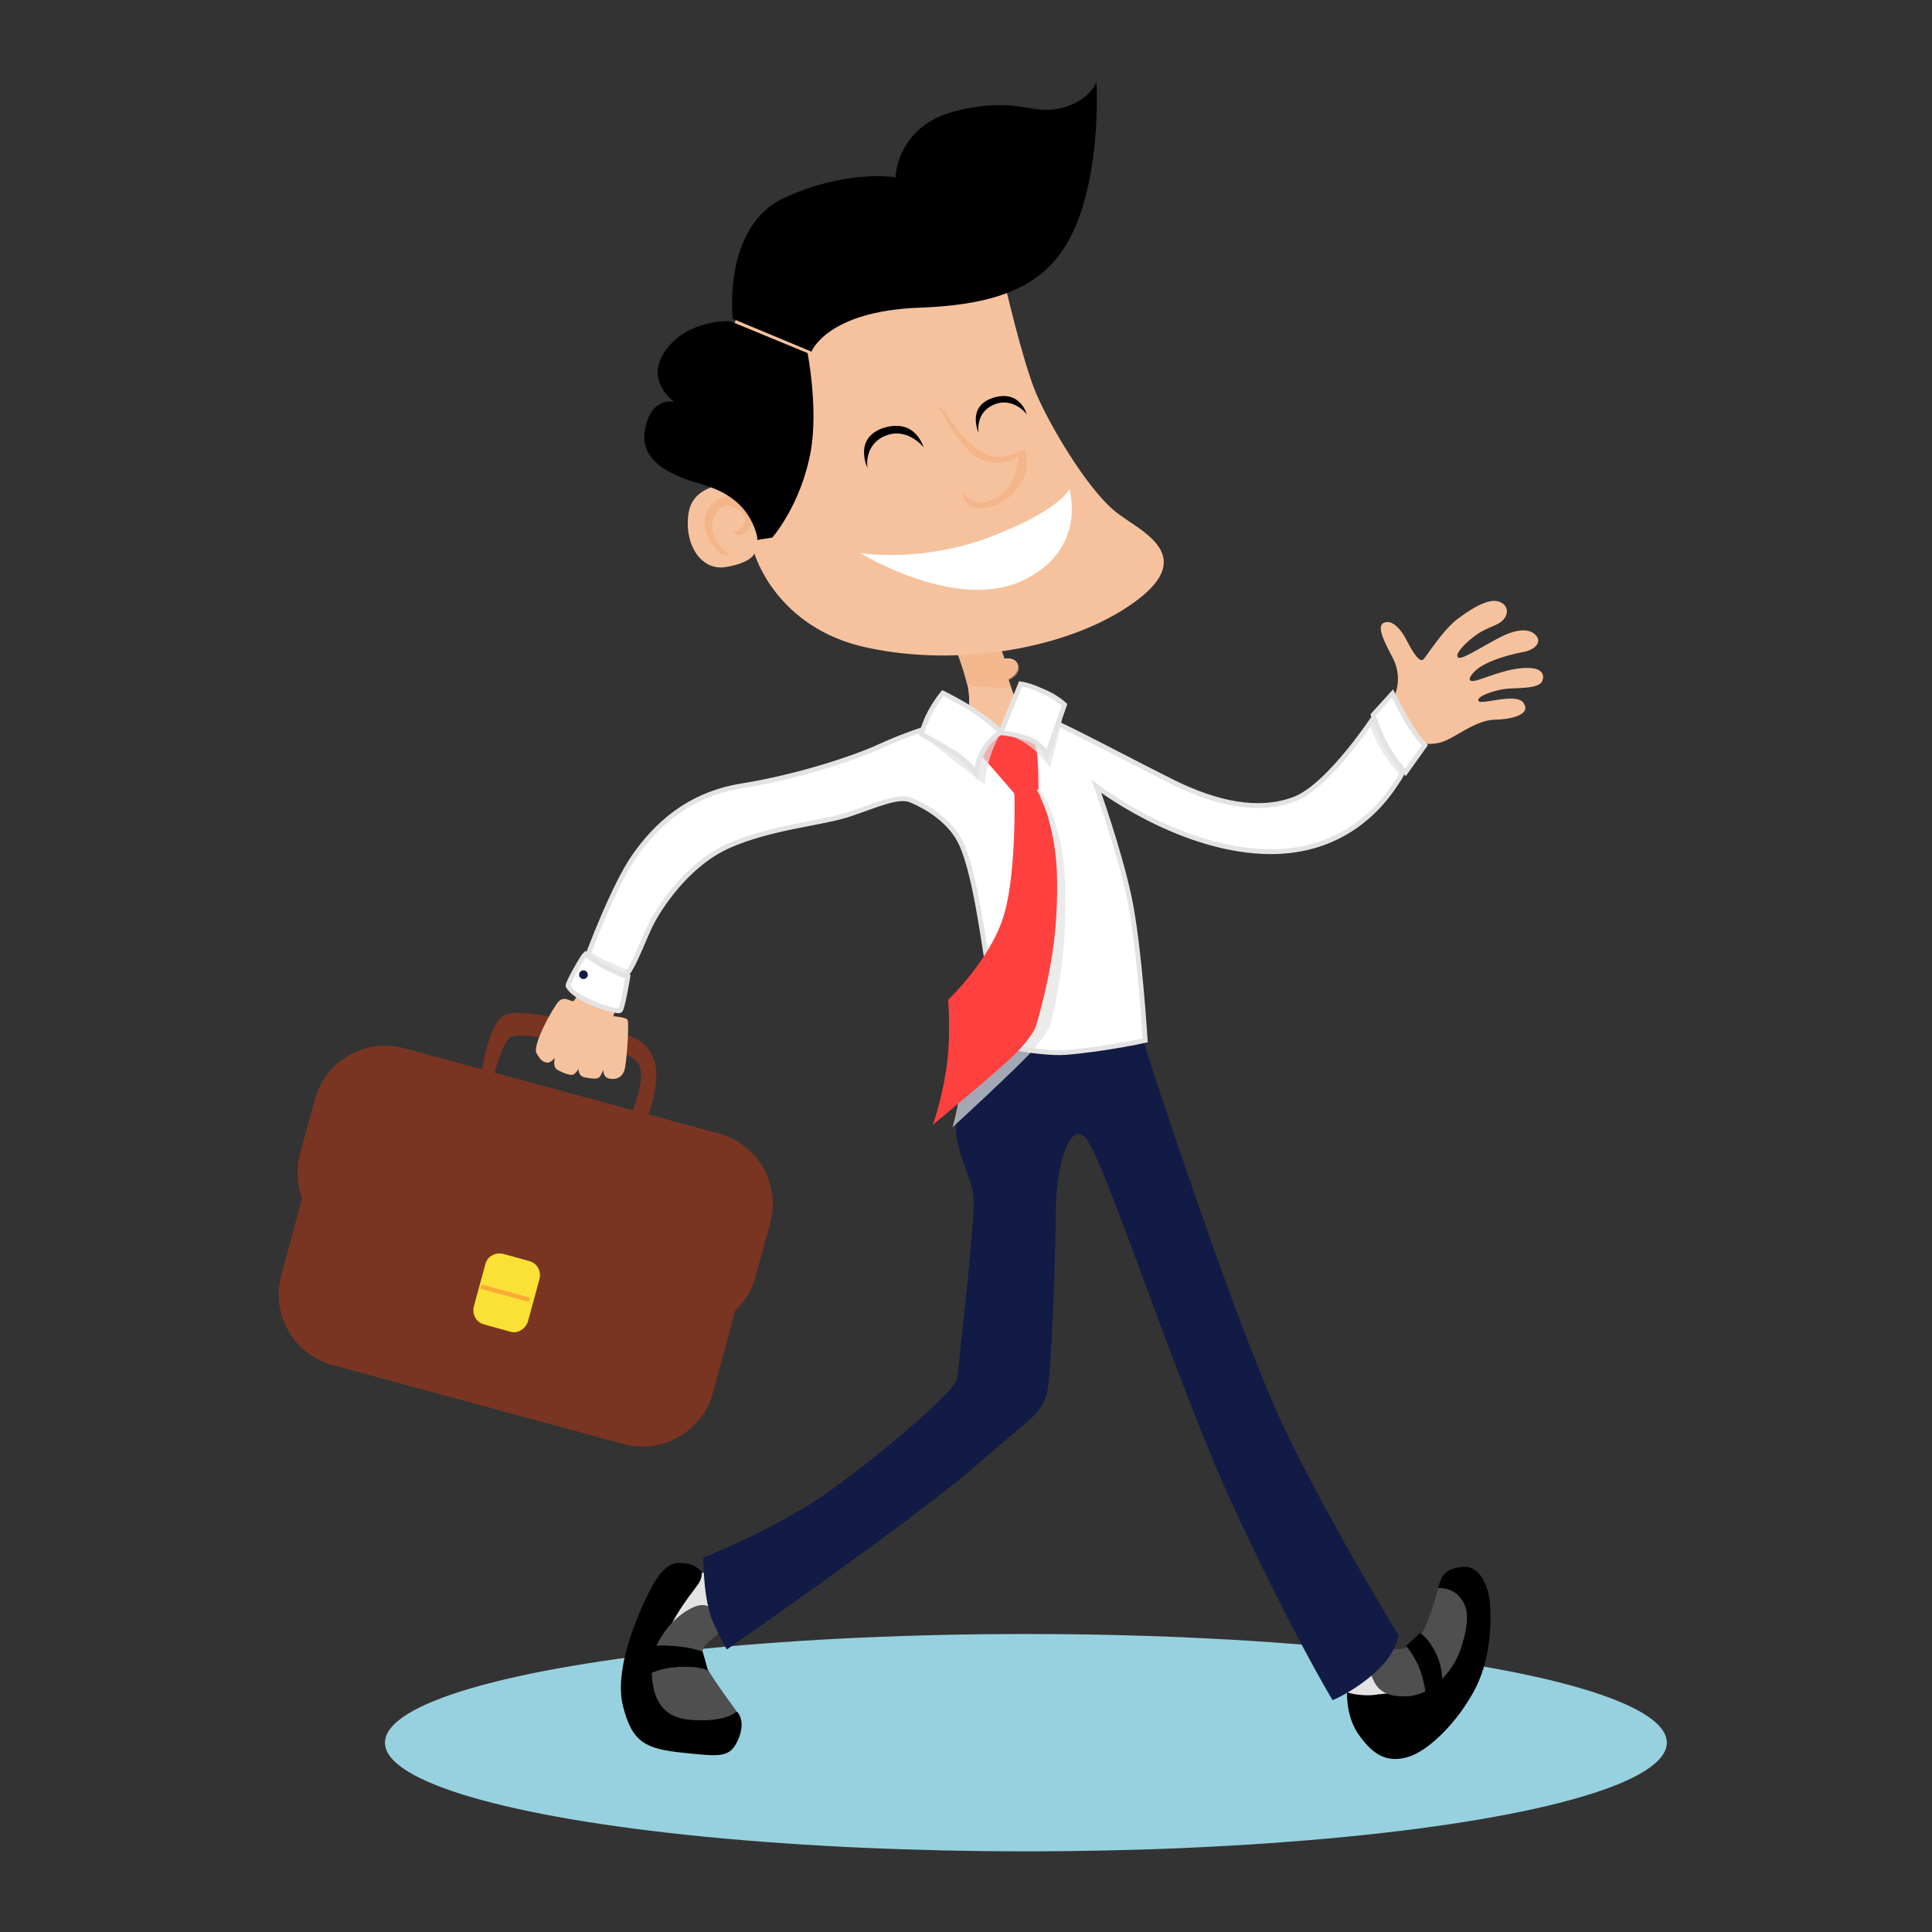
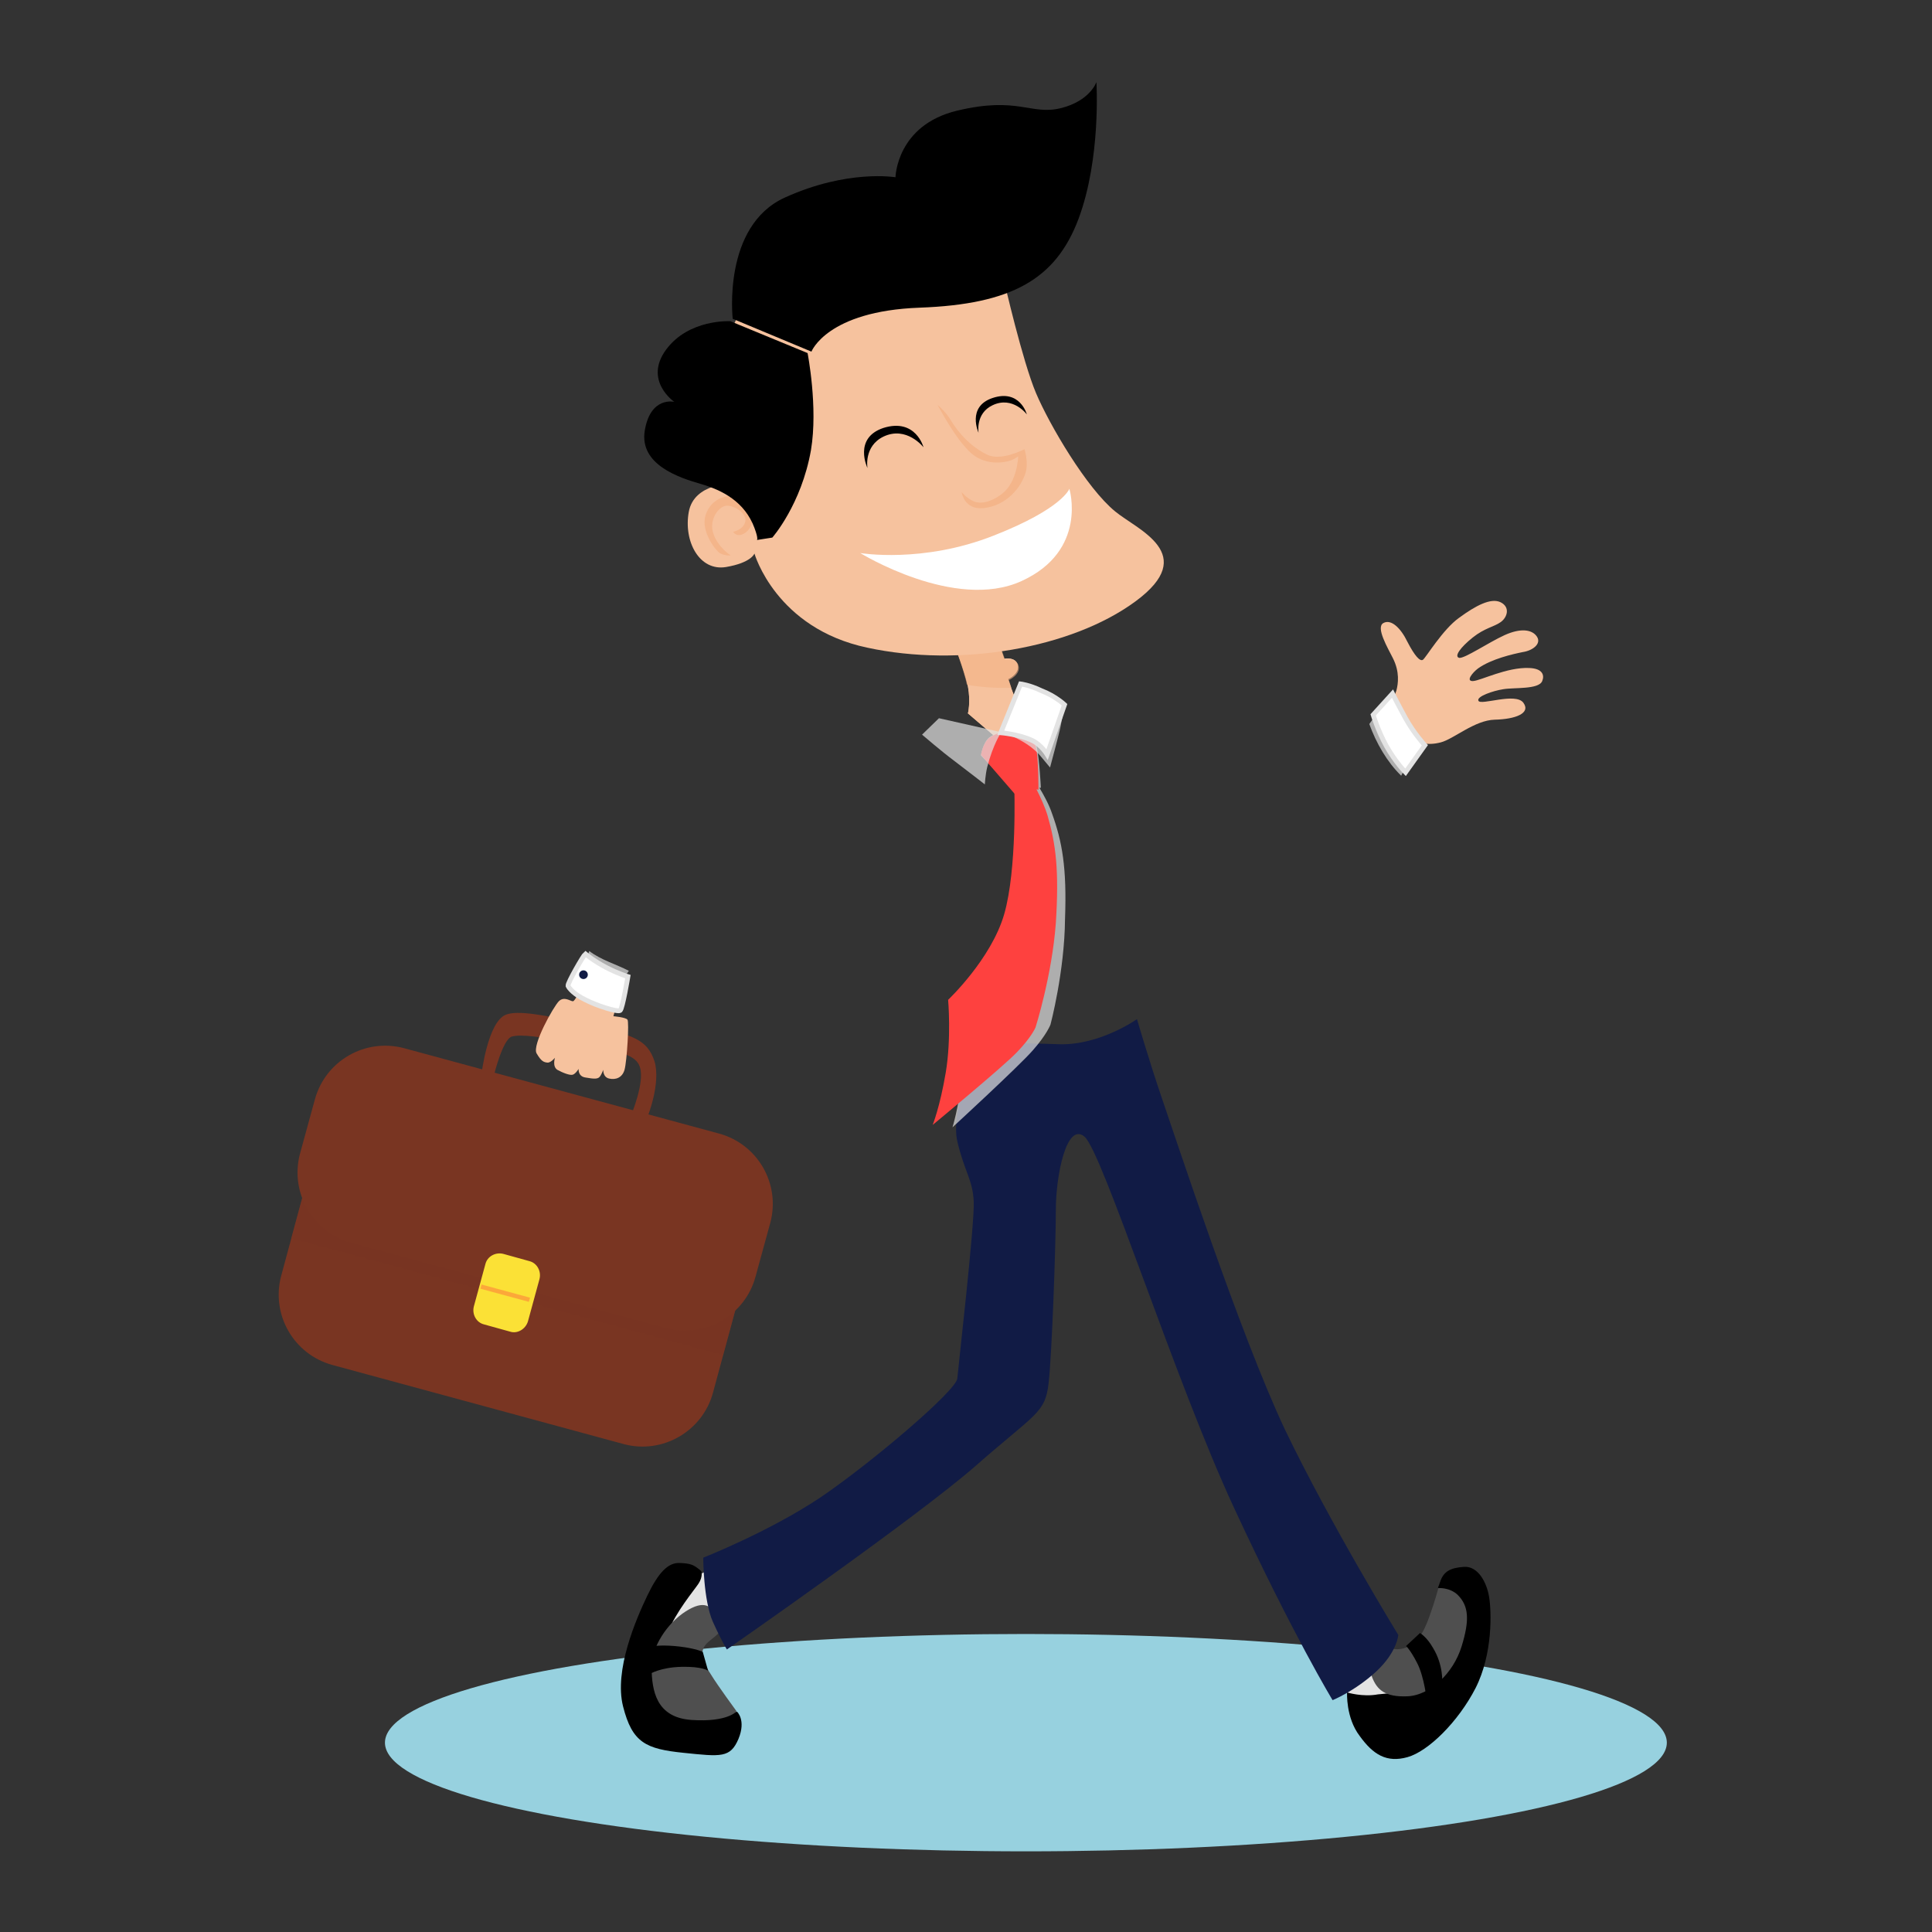
<svg xmlns="http://www.w3.org/2000/svg" version="1.1" id="Calque_1" x="0px" y="0px" viewBox="0 0 400 400" style="enable-background:new 0 0 400 400;" xml:space="preserve">
  <rect x="0" y="0" width="400" height="400" fill="#333333" stroke="none" />
  <style type="text/css">
	.st0{fill:#97D1DF;}
	.st1{fill:#E3E3E3;}
	.st2{fill:#4F4F4F;}
	.st3{fill:#793522;}
	.st4{opacity:0.5;fill:#793522;}
	.st5{fill:#FBE136;}
	.st6{opacity:0.35;fill:#FE413F;}
	.st7{fill:#111B45;}
	.st8{fill:#F6C29E;}
	.st9{fill:#FFFFFF;stroke:#E3E3E3;stroke-miterlimit:10;}
	.st10{opacity:0.7;fill:#E3E3E3;}
	.st11{opacity:0.59;fill:#F4B285;}
	.st12{fill:#FE413F;}
	.st13{opacity:0.8;fill:#F4B285;}
	.st14{fill:#FFFFFF;}
</style>
  <ellipse class="st0" cx="212.4" cy="360.8" rx="132.7" ry="22.5" />
  <g>
    <path class="st1" d="M275.6,345.2c0,0,3.4,5.6,4.5,6.6c1.1,1,6,1.9,8.6-0.9c2.6-2.8-1-6.6-1-6.6l-5.7-4.5L275.6,345.2z" />
    <path d="M278.9,350.4c0,0-0.3,5.2,2.6,9c2.8,3.9,5.6,5.6,9.9,4.4c4.3-1.2,10.5-7.3,14.1-14.3c3.6-7.1,3.3-15.9,2.8-18.9   c-0.5-3-2.3-6.4-5.2-6.2c-2.9,0.2-4.2,1-4.9,3c-0.4,1.2-0.5,1.3-0.5,1.3s4,2.5,4.9,7.3c0.9,4.8-6,11.5-8.5,12.9   c-2.5,1.5-6,1.6-8.8,1.9C282.1,351.4,278.9,350.4,278.9,350.4z" />
    <path class="st2" d="M297.8,328.8c0,0-0.7,2.7-1.9,6c-1.2,3.3-2.6,5.8-5.4,6.5c-2.8,0.7-4.3-1.3-5.2-0.4s-2.1,3.9-1.2,6.4   c1,2.5,2.6,4.1,7.3,3.9s9.5-4.8,11.2-10.3s1.5-8.4-0.8-10.7C300.1,328.6,297.8,328.8,297.8,328.8z" />
    <path d="M291.1,340.8l2.9-2.7c0,0,1.4,0.8,2.7,3.1c2.2,3.6,1.9,7.3,1.9,7.3l-3.2,3.6c0,0-0.5-4.9-2-7.8S291.1,340.8,291.1,340.8z" />
  </g>
  <g>
    <path class="st1" d="M147.3,325c-0.4,0-4.9,1.8-5.5,3c-0.6,1.3-3.4,8.1-3.5,10s7-0.8,9.2-1.8c2.2-0.9,5-3.1,5-3.1   S149.4,324.8,147.3,325z" />
    <path d="M145.2,325.3c0,0,0.4,1.1-0.6,2.6s-4.6,5.7-6.4,10.2c-1.8,4.5-3.2,11.7,0.3,14.7c3.5,2.9,7.6,2.5,10,2.2   c2.3-0.3,4.1-0.6,4.1-0.6s1.9,1.7,0.3,5.6c-1.7,4-3.6,3.7-11.4,2.9s-10.6-2.1-12.5-9.6s2.7-18.1,5-22.9c2.3-4.8,4.3-6.9,6.7-6.8   C143,323.7,143.6,323.9,145.2,325.3z" />
    <path class="st2" d="M152.5,354.3c0,0-3.9-5.3-5.3-7.6c-1.5-2.3-2.9-4.8-0.5-6.8c2.4-2,3.4-2.3,2-4.9c-1.4-2.6-2.9-3.8-6.7-1.4   c-3.8,2.4-7.2,7.4-7.1,11.8s0.8,10.2,8.3,10.7C150.7,356.6,152.5,354.3,152.5,354.3z" />
    <path d="M146.6,345.9c0,0-1.2-0.9-5.5-0.8c-4.4,0.1-6.6,1.5-6.6,1.5s-0.2-2.5,0.1-3.7s0.8-2.1,0.8-2.1s1.9-0.3,5.3,0.1   c3.4,0.4,4.8,1.1,4.8,1.1L146.6,345.9z" />
  </g>
  <g>
    <path class="st3" d="M102.3,222.5c0,0,1.8-7.4,3.7-7.9s5.9,0,13.4,1.5c7.5,1.5,12.2,1.8,13.1,4.9c1,3.1-1.8,9.8-1.8,9.8l3.3,0.6   c0,0,2.9-7.1,1.5-11.7c-1.5-4.5-4.4-5.4-13.6-7.5s-14.8-3.1-17.2-2.1c-3.7,1.5-5,12.2-5,12.2L102.3,222.5z" />
    <g>
      <g>
        <path class="st3" d="M129.2,299l-60.4-16.4c-8-2.2-12.7-10.4-10.6-18.4l9.5-35.1c2.2-8,10.4-12.7,18.4-10.6l60.4,16.4     c8,2.2,12.7,10.4,10.6,18.4l-9.5,35.1C145.4,296.4,137.1,301.1,129.2,299z" />
        <path class="st4" d="M149.7,280.6l8.4-31.1c1.6-5.9-1.9-12-7.8-13.6l-68-18.4c-5.9-1.6-12,1.9-13.6,7.8l-8.4,31.1L149.7,280.6z" />
        <path class="st3" d="M138,275l-65.3-17.7c-8-2.2-12.7-10.4-10.6-18.4l3.1-11.3c2.2-8,10.4-12.7,18.4-10.6l65.3,17.7     c8,2.2,12.7,10.4,10.6,18.4l-3.1,11.3C154.2,272.4,145.9,277.1,138,275z" />
      </g>
      <path class="st5" d="M105.6,275.7l-5.4-1.5c-1.6-0.4-2.5-2.1-2.1-3.7l2.4-8.8c0.4-1.6,2.1-2.5,3.7-2.1l5.4,1.5    c1.6,0.4,2.5,2.1,2.1,3.7l-2.4,8.8C108.8,275.2,107.1,276.2,105.6,275.7z" />
      <rect x="99.5" y="267.3" transform="matrix(0.965 0.262 -0.262 0.965 73.716 -18.069)" class="st6" width="10.4" height="0.9" />
    </g>
  </g>
  <path class="st7" d="M202.4,215.9c0,0-5.7,14-4.2,20.4c1.5,6.4,3.2,7.9,3.4,12.5c0.2,4.7-3.2,34.2-3.4,36.6  c-0.2,2.5-17.7,17.4-28.3,24.6c-10.6,7.1-24.3,12.5-24.3,12.5s0,8.8,2,13.3c2,4.4,2.9,5.7,2.9,5.7s39.3-27.3,51.6-38.1  s14.3-10.8,15-17c0.7-6.1,1.5-28.8,1.5-35.9c0-7.1,2.2-18.2,5.9-15.2s18.7,50.4,31,76.9c12.3,26.5,20.4,39.8,20.4,39.8  s4.5-1.8,9-5.9c4.4-4.1,4.6-7.6,4.6-7.6s-14.1-23-23.5-42.6c-9.3-19.7-22.7-60.6-25.4-68.4c-2.7-7.9-5.2-16.5-5.2-16.5  s-7.6,5.4-16,5.2C211,215.9,202.4,215.9,202.4,215.9z" />
  <path class="st8" d="M120.1,204.8c0,0-1,2.5-1.5,2.5c-0.5,0-1.8-1.1-2.9,0c-1.1,1.1-5.6,9.1-4.6,10.8c1,1.7,1.5,1.8,2.2,1.9  c0.7,0.1,1.6-1,1.6-1s-0.6,1.8,0.5,2.5c1.1,0.6,2.6,1.2,3.2,1s1.2-1.2,1.2-1.2s-0.2,1.6,1.5,1.8c1.7,0.3,2.4,0.3,2.8-0.1  c0.4-0.4,0.8-1.5,0.8-1.5s-0.1,1.5,1.2,1.8s2.7-0.1,3.2-1.8c0.5-1.8,1-10,0.6-10.4c-0.4-0.5-2.9-0.7-2.9-0.7l0.4-1.5L120.1,204.8z" />
  <path class="st8" d="M287.2,146.2c0,0,1.4-1.5,1.9-3.2c0.4-1.5,0.7-3.9-0.7-6.7c-1.1-2.2-3.6-6.4-2-7.3c1.6-0.9,3.6,1,5,3.9  c1.5,2.9,2.6,4.1,3.2,3.7c0.6-0.4,4.1-6.3,7.5-8.7c3.4-2.5,6.6-4.2,8.6-3.2c2,1,1.4,3.1,0,4.1c-1.4,1-3.3,1.2-5.8,3.2  c-2.5,2-3.9,3.9-2.8,4.2c1.1,0.2,6.1-3.2,9.4-4.7c3.3-1.5,5.7-1.2,6.7,0.3c1,1.5-0.9,2.9-2.9,3.2c-2,0.4-6.5,1.4-9.3,3.4  c-1.2,0.9-2.6,2.7-1,2.6c1.6-0.1,7-2.9,11.6-2.7c2.8,0.1,3.2,1.5,2.7,2.7c-0.7,1.8-5.9,1.3-8.1,1.7c-2,0.3-5.6,1.5-5.1,2.4  c0.5,1,7.7-1.8,9.3,0.4c1.6,2.2-1.7,3.4-5.9,3.5c-4.2,0.1-8.5,4-11.2,4.7c-2.7,0.7-4.8,0.2-5.9-1.1  C291.5,151.3,287.2,146.2,287.2,146.2z" />
-   <path class="st9" d="M192.7,150.5c-0.6,0.2-5.5,1.7-10.7,4.1c-5.2,2.4-17.1,6.3-28.4,8.1c-11.2,1.8-17.9,8.3-22.3,14.6  c-4.4,6.3-9.8,21-9.8,21s5.3,3.5,7,4.1c1.7,0.6,4.4-7.2,6.1-10.7s7.5-12.7,16.3-16.6s19.2-4.6,24.9-6.5s10.3-4.1,12.9-2.9  c2.6,1.1,8.2,4,10.5,9.4c2.6,6.1,4.2,18.1,5,23c0.7,5,0.1,17.8,0.1,17.8s11,2.4,16.3,2c8.5-0.7,16.5-2.5,16.5-2.5  s-1.2-19.7-3.3-29.6s-6.8-23-6.8-23s16.4,12.7,34.5,13.5s26-11.8,27.6-14.2c1.7-2.4,2-4.1,2-4.1s-2.2-3.1-3.7-5.3  c-1.5-2.2-2.2-5.3-2.2-5.3s-9.8,15.3-17.3,18.1c-7.6,2.8-16.2,0.7-24.5-3.3c-8.3-4.1-22.7-11.8-25.3-12.7s-12,3.7-15.7,3.7  C199,152.9,192.7,150.5,192.7,150.5z" />
  <path class="st10" d="M217.8,168.4c-0.6-1.8-1.7-3.8-2.6-5.3c0.2,0,0.3,0,0.3,0s-0.3-5.9-0.8-8.2s-1.6-3.9-1.6-3.9l-4.1-0.2  c0,0-2.9,0.9-4.2,1.9c-1.3,1.1-1.7,3.7-1.7,3.7l7.3,7.6c0.3,4.2,1,17.3-0.8,25.1c-2.2,9.5-10.6,18.3-10.6,18.3s1.2,7.9,0.3,15.1  c-0.9,7.2-2.1,10.9-2.1,10.9s13.6-12.5,16.6-15.9c3-3.4,3.7-5.4,3.7-5.4s2.9-10.9,3-21.8C220.9,179.6,219.9,174.2,217.8,168.4z" />
  <g>
    <g>
      <path class="st8" d="M197.5,133.2c0,0,2.2,5.6,2.9,8.9c0.6,3.3,0,5.6,0,5.6l7.6,6.5l2.9-7.9c0,0-1.2-2.8-1.6-4    c-0.4-1.2-0.6-1.7-0.6-1.7s2.4-1.1,2-2.9c-0.4-1.8-2.8-1.3-2.8-1.3s-1-2.8-1.4-4.1c-0.4-1.3-8.7,0.8-8.7,0.8" />
    </g>
    <path class="st8" d="M197.5,133.2c0,0,2.2,5.6,2.9,8.9c0.6,3.3,0,5.6,0,5.6l7.6,6.5l2.9-7.9c0,0-1.2-2.8-1.6-4   c-0.4-1.2-0.6-1.7-0.6-1.7s2.4-1.1,2-2.9c-0.4-1.8-2.8-1.3-2.8-1.3s-1-2.8-1.4-4.1c-0.4-1.3-8.7,0.8-8.7,0.8" />
    <path class="st11" d="M209.4,142.4c-0.4-1.2-0.5-1.6-0.5-1.6s2.4-1.1,2-2.9c-0.4-1.8-2.8-1.3-2.8-1.3s-1-2.8-1.4-4.1   c-0.4-1.3-8.7,0.8-8.7,0.8l-0.6-0.2c0,0,2.1,5.4,2.8,8.7C203.4,142.3,206.4,142.5,209.4,142.4z" />
  </g>
  <g>
    <path class="st12" d="M210,162.9c0,0,0.6,17.1-2.1,26.4s-11.6,17.7-11.6,17.7s0.7,8-0.5,15.1c-1.2,7.1-2.7,10.8-2.7,10.8   s14.3-11.8,17.4-15s3.9-5.2,3.9-5.2s3.4-10.7,4.2-21.6c0.7-10.9,0-16.3-1.7-22.2c-1.1-3.7-3.8-8.2-3.8-8.2L210,162.9z" />
-     <path class="st12" d="M215.5,165.1c-1.3-2.3-2.3-4.4-2.3-4.4l-3.2,2.2c0,0,0,1.2,0.1,3.2C211.9,165.3,213.4,165,215.5,165.1z" />
    <path class="st12" d="M209.2,151c0,0-2.9,0.7-4.3,1.7c-1.4,1-1.8,3.6-1.8,3.6l7.1,8.2c0,0,1-0.6,2.6-0.9s2.2-0.1,2.2-0.1   s0-5.9-0.4-8.2s-1.4-3.9-1.4-3.9L209.2,151z" />
  </g>
  <path class="st10" d="M207.3,151.6c0,0-1.7,2.5-2.9,7.2c-0.4,1.6-0.5,3.6-0.5,3.6s-3.6-2.8-6.5-5c-2.3-1.7-6.5-5.3-6.5-5.3l3.5-3.4  L207.3,151.6z" />
  <path class="st10" d="M207.3,151.6c0,0,5.1,1.4,8.1,4.9c1.6,1.9,2,2.4,2,2.4s1.8-6.7,2.1-8.1c0.7-3.3,0.8-4.9,0.8-4.9  s-4.3,1.5-4.6,1.4c-0.3-0.1-3.7-1-3.7-1L207.3,151.6z" />
  <g>
    <path class="st8" d="M151.8,100.1c0,0-8.1-0.2-9.2,5.9c-1.1,6.1,2.2,12.3,7.7,11.4c5.3-0.9,5.9-2.8,5.9-2.8s4.4,15.5,23.4,19.5   c19,4.1,42.2,0.2,55.5-9.6c13.3-9.8,0.4-14.8-4.2-18.6c-5.9-4.8-13.6-17.9-16.4-24.5s-6.6-23.2-6.6-23.2s-29.6-10.3-42.1-5.5   s-16.6,21-17.8,26.5S151.8,100.1,151.8,100.1z" />
    <path class="st13" d="M152,102.7c-1.8-0.2-4.8,0.6-5.9,3.9s2,7.3,2.9,7.9c1,0.6,2.3,0.5,2.3,0.5s-2.6-1.6-3.6-4.5   c-1-2.9,1.1-5.7,2.7-5.8s4.3,1.6,3.9,3.3c-0.4,1.7-2.5,2.1-2.5,2.1s0.6,1.2,2.2,0.4c1.6-0.9,2.2-3,1.8-4.6   C155.7,104.3,153.3,102.9,152,102.7z" />
    <path d="M151.7,66c0,0-2.2-19.2,10.8-25.1c13-5.9,22.9-4.2,22.9-4.2s0.2-10.8,12.8-13.8s15.2,1,21.4-0.5c6.1-1.5,7.4-5.4,7.4-5.4   s1,15.7-3.7,28.3c-4.7,12.5-13.8,17.7-32.9,18.4c-19.2,0.7-22.4,9.1-22.4,9.1L151.7,66z" />
    <path d="M167.2,73.1l-16-6.6c0,0-8.6-0.5-13.3,5.9c-4.7,6.4,1.7,10.8,1.7,10.8s-4.9-1.2-6.1,5.9c-1.2,7.1,7.1,9.8,11.6,11.1   s9.1,3.7,11.1,9.1c0.9,2.4,0.5,2.5,0.5,2.5l3.2-0.5c0,0,6-6.8,8-18.1C169.4,84.3,167.2,73.1,167.2,73.1z" />
    <path class="st14" d="M178.1,114.5c0,0,12.9,2.2,27.6-3.6c14.3-5.6,15.7-9.7,15.7-9.7s3.9,12.8-9.9,19.1   C197.7,126.6,178.1,114.5,178.1,114.5z" />
    <path class="st13" d="M194.1,83.8c0,0,4.3,8.3,7.7,10.6c3.4,2.3,7.4,1.1,8.2,0.6s0.8-0.5,0.8-0.5s-0.1,5.2-3.3,7.7   c-2.3,1.8-4.5,2.2-5.9,1.6c-1.4-0.6-2.5-1.9-2.5-1.9s0.5,3.7,4.5,3.3c4.1-0.4,7.3-3.4,8.6-6.9c0.9-2.4-0.1-5.3-0.1-5.3   s-4.9,2.6-7.8,1.1c-4.6-2.3-6.9-6.2-7.7-7.5S194.1,83.8,194.1,83.8z" />
    <path d="M182.9,90.4c4.8-2.3,8.3,2.2,8.3,2.2s-1.6-6.1-8.3-4c-6.3,2.1-3.3,8.3-3.3,8.3S178.8,92.4,182.9,90.4z" />
    <path d="M205.5,83.9c4.2-2,7.1,1.9,7.1,1.9s-1.4-5.3-7.1-3.4c-5.4,1.8-2.9,7.2-2.9,7.2S201.9,85.6,205.5,83.9z" />
  </g>
-   <path class="st9" d="M207.3,151.6c0,0-2.1,1-3.6,3.6c-1.5,2.6-1.6,4.9-1.6,4.9s-1.7-2.6-5-4.5c-3.3-2-6.3-3.6-6.3-3.6  s0.5-2.1,1.7-4.4s2.7-4.1,2.7-4.1s2.9,1.4,6.1,3.4C204.6,149,207.3,151.6,207.3,151.6z" />
  <path class="st9" d="M211.3,141.6l-4.1,10.1c0,0,3.7,0.3,6.5,1.6c1.9,0.9,3.1,2.9,3.1,2.9l3.6-10.3c0,0-1.9-1.8-4.8-2.9  C213.1,141.8,211.3,141.6,211.3,141.6z" />
  <path class="st10" d="M290.1,160.6c0.6-1.2,1.1-2.1,1.1-2.1s-2.6-3.2-4.1-5.4s-2.2-5.3-2.2-5.3s-0.5,0.9-1.4,2.1  C284.9,153.8,287.2,157.8,290.1,160.6z" />
  <path class="st10" d="M121.6,198.2c0,0,5.3,3.5,7,4.1c0.5,0.2,1-0.4,1.6-1.3c-2.7-1.4-5.7-2.2-8.2-4.1  C121.7,197.7,121.6,198.2,121.6,198.2z" />
  <path class="st9" d="M121.2,197.5c0,0,1.8,1.5,4.3,2.8c2.5,1.3,4.5,1.9,4.5,1.9s-1.1,6.6-1.6,7c-0.5,0.4-4.9-1-7.2-2.2  c-2.3-1.1-3.4-2.4-3.6-2.9C117.5,203.5,120.8,197.8,121.2,197.5z" />
  <circle class="st7" cx="120.8" cy="201.8" r="0.9" />
  <path class="st9" d="M284.3,148c0,0,0.9,3.1,2.7,6.4c1.9,3.4,4,5.5,4,5.5l4-5.6c0,0-2.3-2.5-4-5.6c-1-1.8-2.7-5.1-2.7-5.1L284.3,148  z" />
</svg>